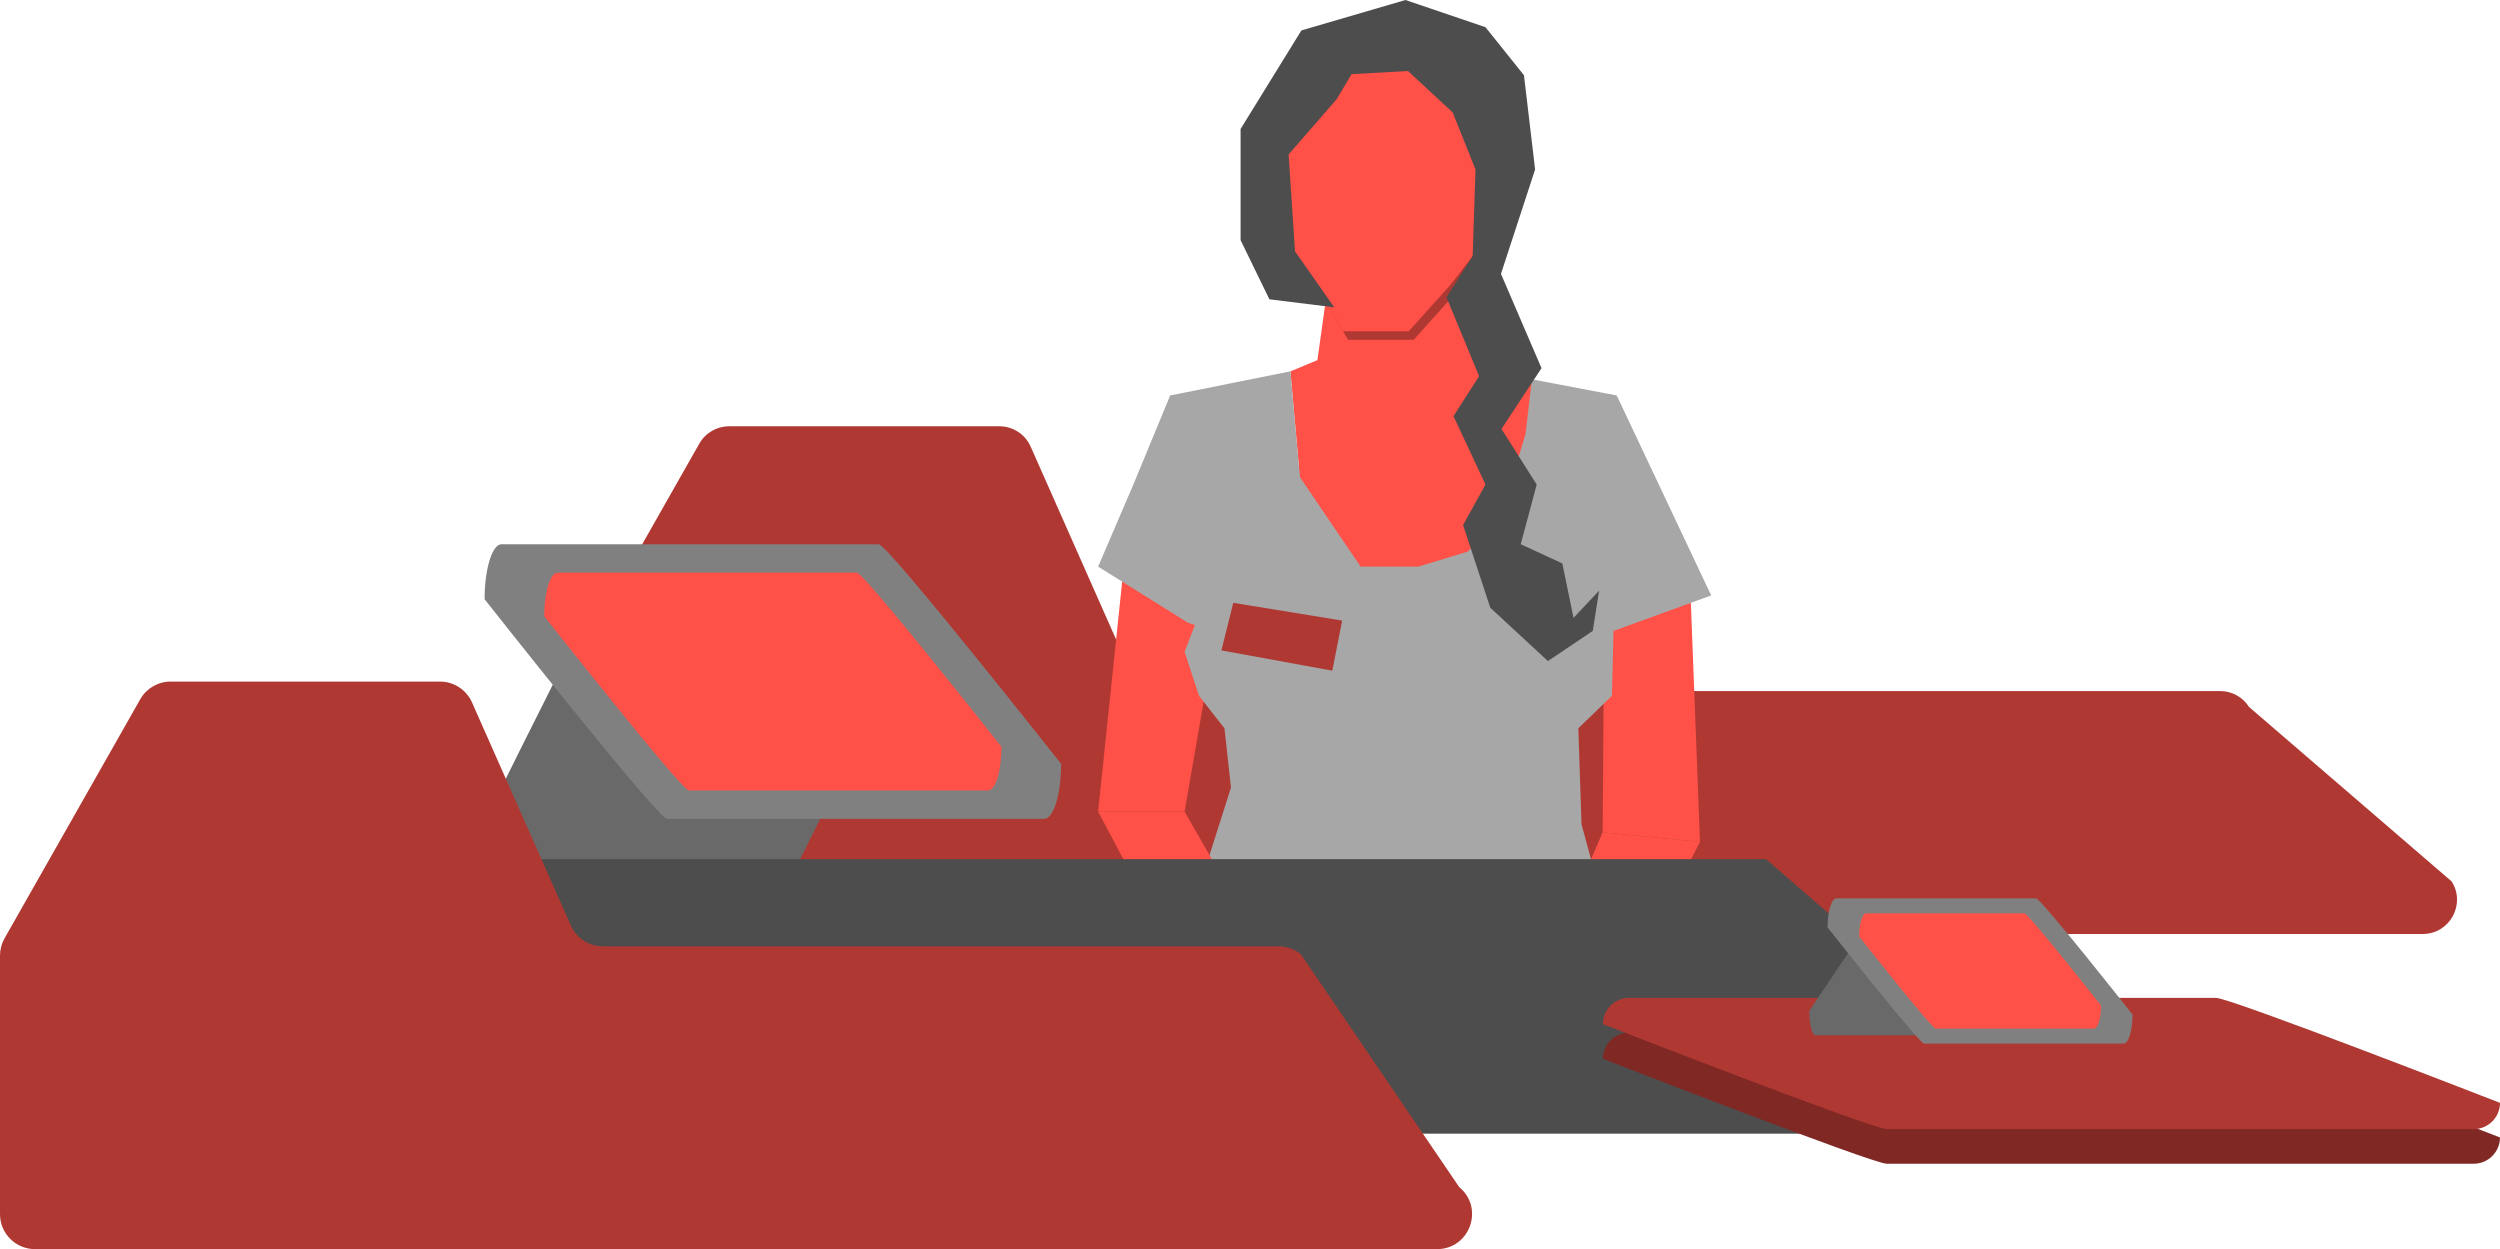
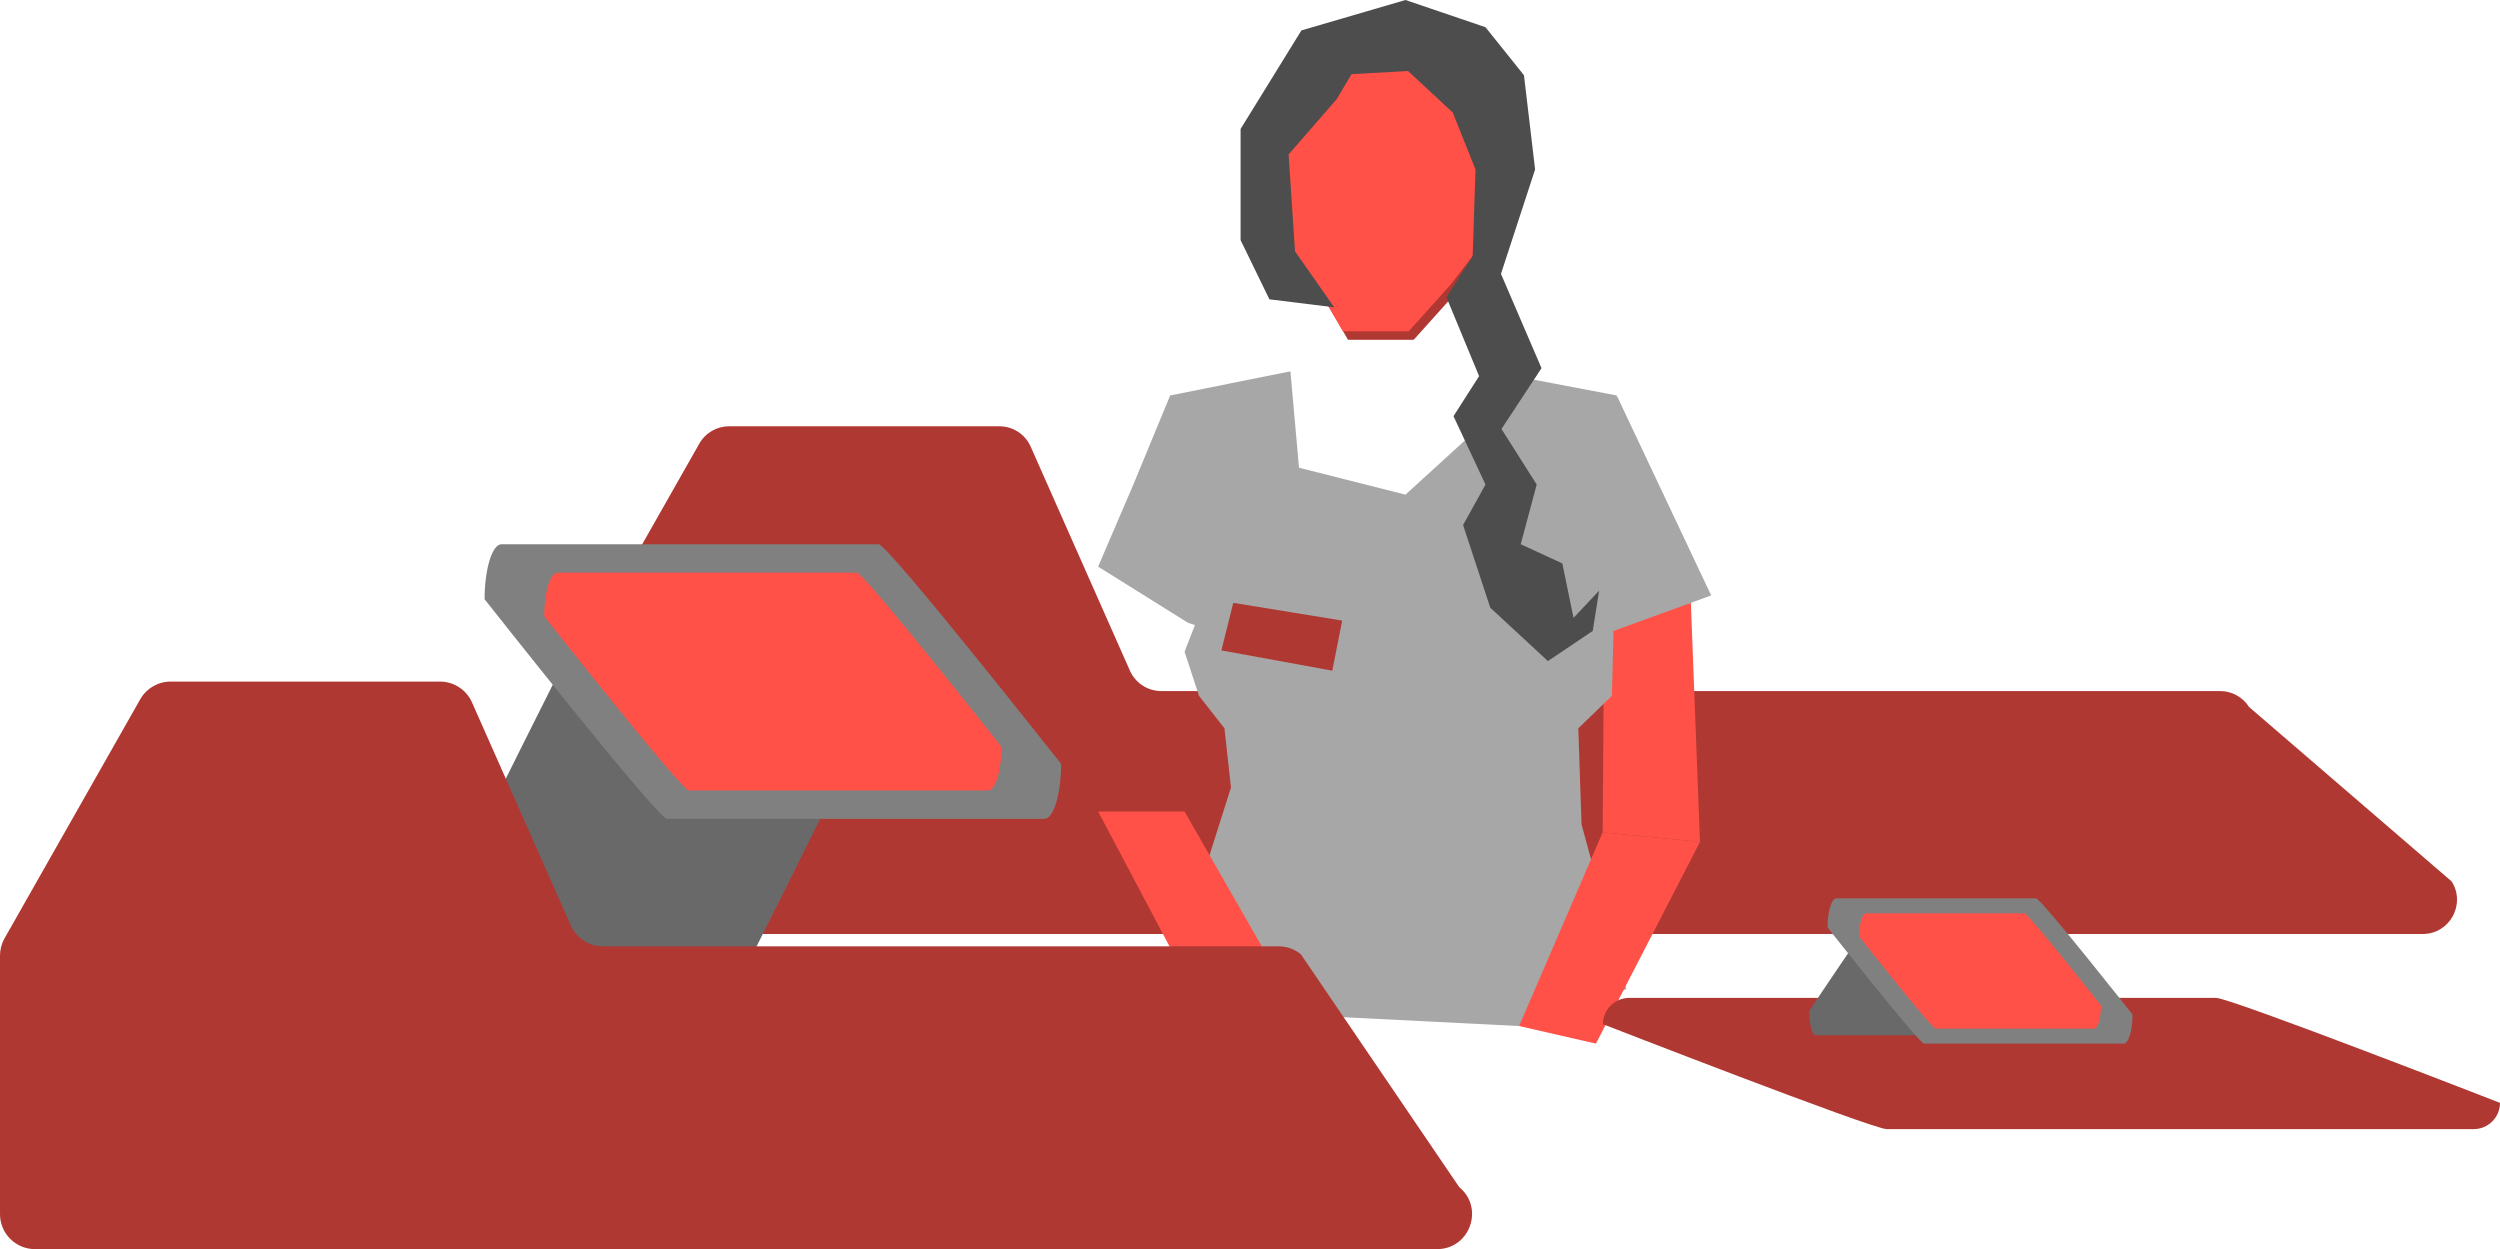
<svg xmlns="http://www.w3.org/2000/svg" viewBox="0 0 1142.1 570.66">
  <defs>
    <style>.d{fill:#696969;}.e{fill:#ff5147;}.f{fill:#7f2824;}.g{fill:#a7a7a7;}.h{fill:#b03832;}.i{fill:gray;}.j{fill:#4d4d4d;}</style>
  </defs>
  <g id="a" />
  <g id="b">
    <g id="c">
      <g>
        <path class="h" d="M257.36,312.12l62.12-109.46c2.78-4.89,7.97-7.92,13.6-7.92h123.48c6.18,0,11.79,3.65,14.29,9.3l45.35,102.36c2.51,5.65,8.11,9.3,14.29,9.3h483.75c5.36,0,10.34,2.74,13.21,7.27l92.57,79.71c6.59,10.41-.89,24-13.21,24H272.17c-8.63,0-15.63-7-15.63-15.63l-1.22-91.21c0-2.71,.7-5.36,2.04-7.72Z" />
        <g>
          <g>
            <polygon class="e" points="732.85 282.36 772.46 275.4 776.62 384.63 732.16 380.25 732.85 282.36" />
-             <polygon class="e" points="513.37 258.86 501.67 370.74 541.16 370.74 556.51 282.26 513.37 258.86" />
            <polygon class="g" points="575.53 209.14 541.16 297.75 547.74 317.86 559.38 332.72 562.36 359.77 547.74 405.84 547.74 461.41 693.99 468.73 742.98 451.91 722.51 376.59 721.04 332.72 736.4 317.86 737.13 288.24 727.62 262.52 738.59 180.66 699.84 173.3 642.07 225.98 575.53 209.14" />
-             <polyline class="e" points="605.6 137.69 601.85 164.53 589.52 169.65 593.81 217.91 621.59 258.86 647.92 258.86 670.59 251.96 685.94 235.09 696.91 198.27 699.84 173.3 679.36 162.34 666.93 146.98 662.54 130.21" />
            <polygon class="h" points="629.73 13.38 598.29 31.66 589.52 73.34 589.52 113.56 605.6 137.69 615.84 155.24 645.82 155.24 664.83 134.07 675.07 120.87 681.65 84.31 675.8 41.16 659.72 18.49 629.73 13.38" />
            <polygon class="e" points="627.44 9.51 596 27.79 587.23 69.47 587.23 109.69 603.31 133.82 613.55 151.37 643.53 151.37 662.54 130.21 672.78 117 679.36 80.44 673.51 37.29 657.42 14.62 627.44 9.51" />
            <polygon class="g" points="589.52 169.65 534.58 180.66 517.76 221.37 501.67 258.86 542.62 284.45 553.59 288.24 593.81 217.91 589.52 169.65" />
            <polygon class="g" points="738.59 180.66 781.74 272.02 737.13 288.24 712.27 258.86 738.59 180.66" />
            <polygon class="e" points="501.67 370.74 560.9 482.62 587.23 451.18 541.16 370.74 501.67 370.74" />
            <polygon class="e" points="732.16 380.25 693.99 468.73 729.09 476.77 776.62 384.63 732.16 380.25" />
            <polygon class="j" points="642.07 0 594.54 13.89 566.75 58.91 566.75 109.69 579.91 136.74 609.53 140.4 591.61 114.81 588.69 70.57 610.63 45.34 617.45 33.88 643.24 32.44 663.64 51.37 674.06 77.4 672.78 117 660.78 135.77 675.71 171.84 664.01 190.12 678.63 221.37 668.39 239.85 680.82 277.63 707.15 302 727.62 288.24 730.55 269.83 718.85 282.26 713.73 257.4 694.72 248.62 702.03 221.37 685.94 195.97 704.22 168.19 685.7 125.11 701.3 77.4 696.21 34.37 678.63 12.43 642.07 0" />
          </g>
          <polygon class="h" points="563.41 275.4 557.97 297.13 608.64 306.39 613.16 283.51 563.41 275.4" />
        </g>
        <g>
          <path class="d" d="M194.95,471.2l120.16,18.55c2.96,.46,85.48-168.29,85.48-168.29,3.77-24.4,4.43-44.74,1.47-45.19l-120.16-18.55c-2.96-.46-85.48,168.29-85.48,168.29-3.77,24.4-4.43,44.74-1.47,45.19Z" />
          <path class="i" d="M477.05,374.1h-172.32c-4.24,0-83.35-100.35-83.35-100.35,0-13.81,3.47-25.12,7.71-25.12h172.32c4.24,0,83.35,100.35,83.35,100.35,0,13.81-3.47,25.12-7.71,25.12Z" />
          <path class="e" d="M451.4,361.12h-136.67c-3.36,0-66.11-79.59-66.11-79.59,0-10.96,2.75-19.92,6.12-19.92h136.67c3.36,0,66.11,79.59,66.11,79.59,0,10.96-2.75,19.92-6.12,19.92Z" />
        </g>
-         <polygon class="j" points="26.26 517.9 65.97 392.48 806.8 392.48 951.46 517.9 26.26 517.9" />
        <path class="h" d="M2.08,428.66l61.98-109.2c2.84-5,8.14-8.09,13.89-8.09h123.06c6.32,0,12.05,3.73,14.61,9.5l45.17,101.95c2.56,5.78,8.29,9.5,14.61,9.5h308.74c3.71,0,7.3,1.29,10.16,3.64l72.35,106.38c11.57,9.53,4.83,28.31-10.16,28.31H15.98c-8.82,0-15.98-7.15-15.98-15.98v-118.14c0-2.76,.72-5.48,2.08-7.89Z" />
-         <path class="f" d="M1130.1,531.64h-268.14c-6.6,0-129.69-47.95-129.69-47.95,0-6.6,5.4-12,12-12h268.14c6.6,0,129.69,47.95,129.69,47.95,0,6.6-5.4,12-12,12Z" />
        <path class="h" d="M1130.1,515.83h-268.14c-6.6,0-129.69-47.95-129.69-47.95,0-6.6,5.4-12,12-12h268.14c6.6,0,129.69,47.95,129.69,47.95,0,6.6-5.4,12-12,12Z" />
        <g>
          <path class="d" d="M829.43,472.96h64.32c1.58,0,31.11-44.55,31.11-44.55,0-6.13-1.3-11.15-2.88-11.15h-64.32c-1.58,0-31.11,44.55-31.11,44.55,0,6.13,1.3,11.15,2.88,11.15Z" />
          <path class="i" d="M970.15,476.77h-91.16c-2.24,0-44.09-53.09-44.09-53.09,0-7.31,1.84-13.29,4.08-13.29h91.16c2.24,0,44.09,53.09,44.09,53.09,0,7.31-1.84,13.29-4.08,13.29Z" />
          <path class="e" d="M956.59,469.91h-72.3c-1.78,0-34.97-42.11-34.97-42.11,0-5.8,1.46-10.54,3.24-10.54h72.3c1.78,0,34.97,42.11,34.97,42.11,0,5.8-1.46,10.54-3.24,10.54Z" />
        </g>
      </g>
    </g>
  </g>
</svg>